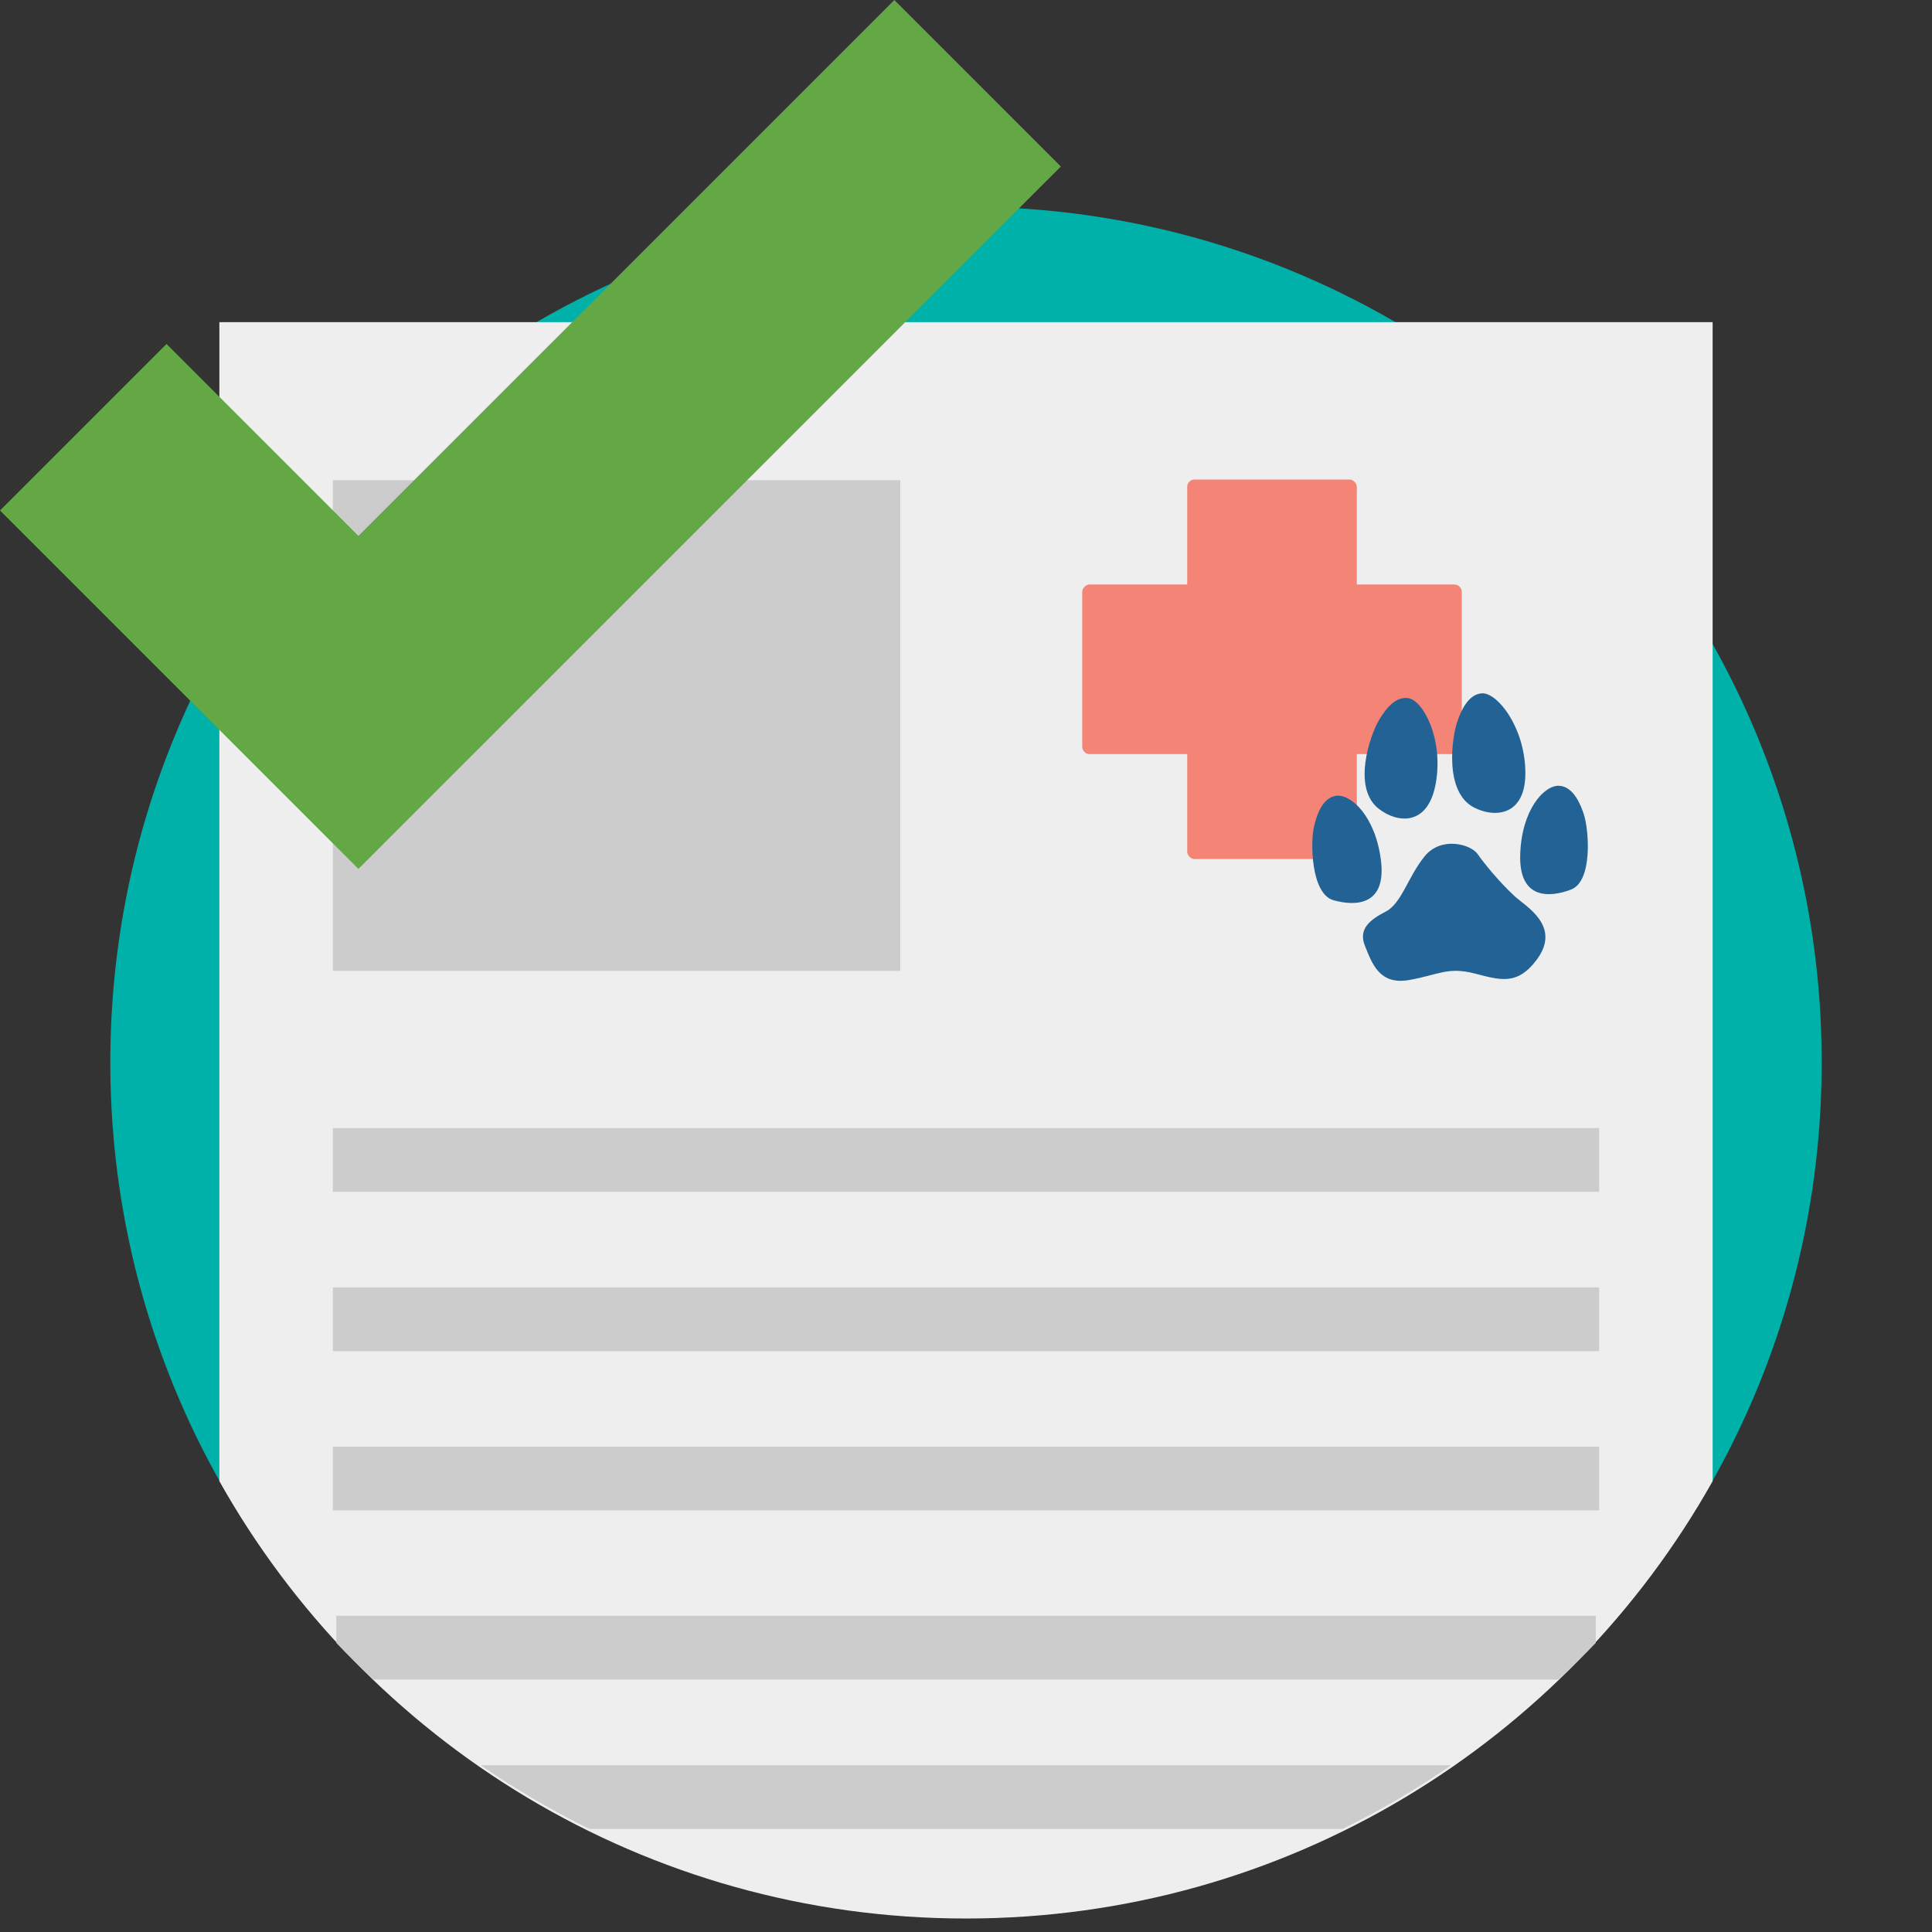
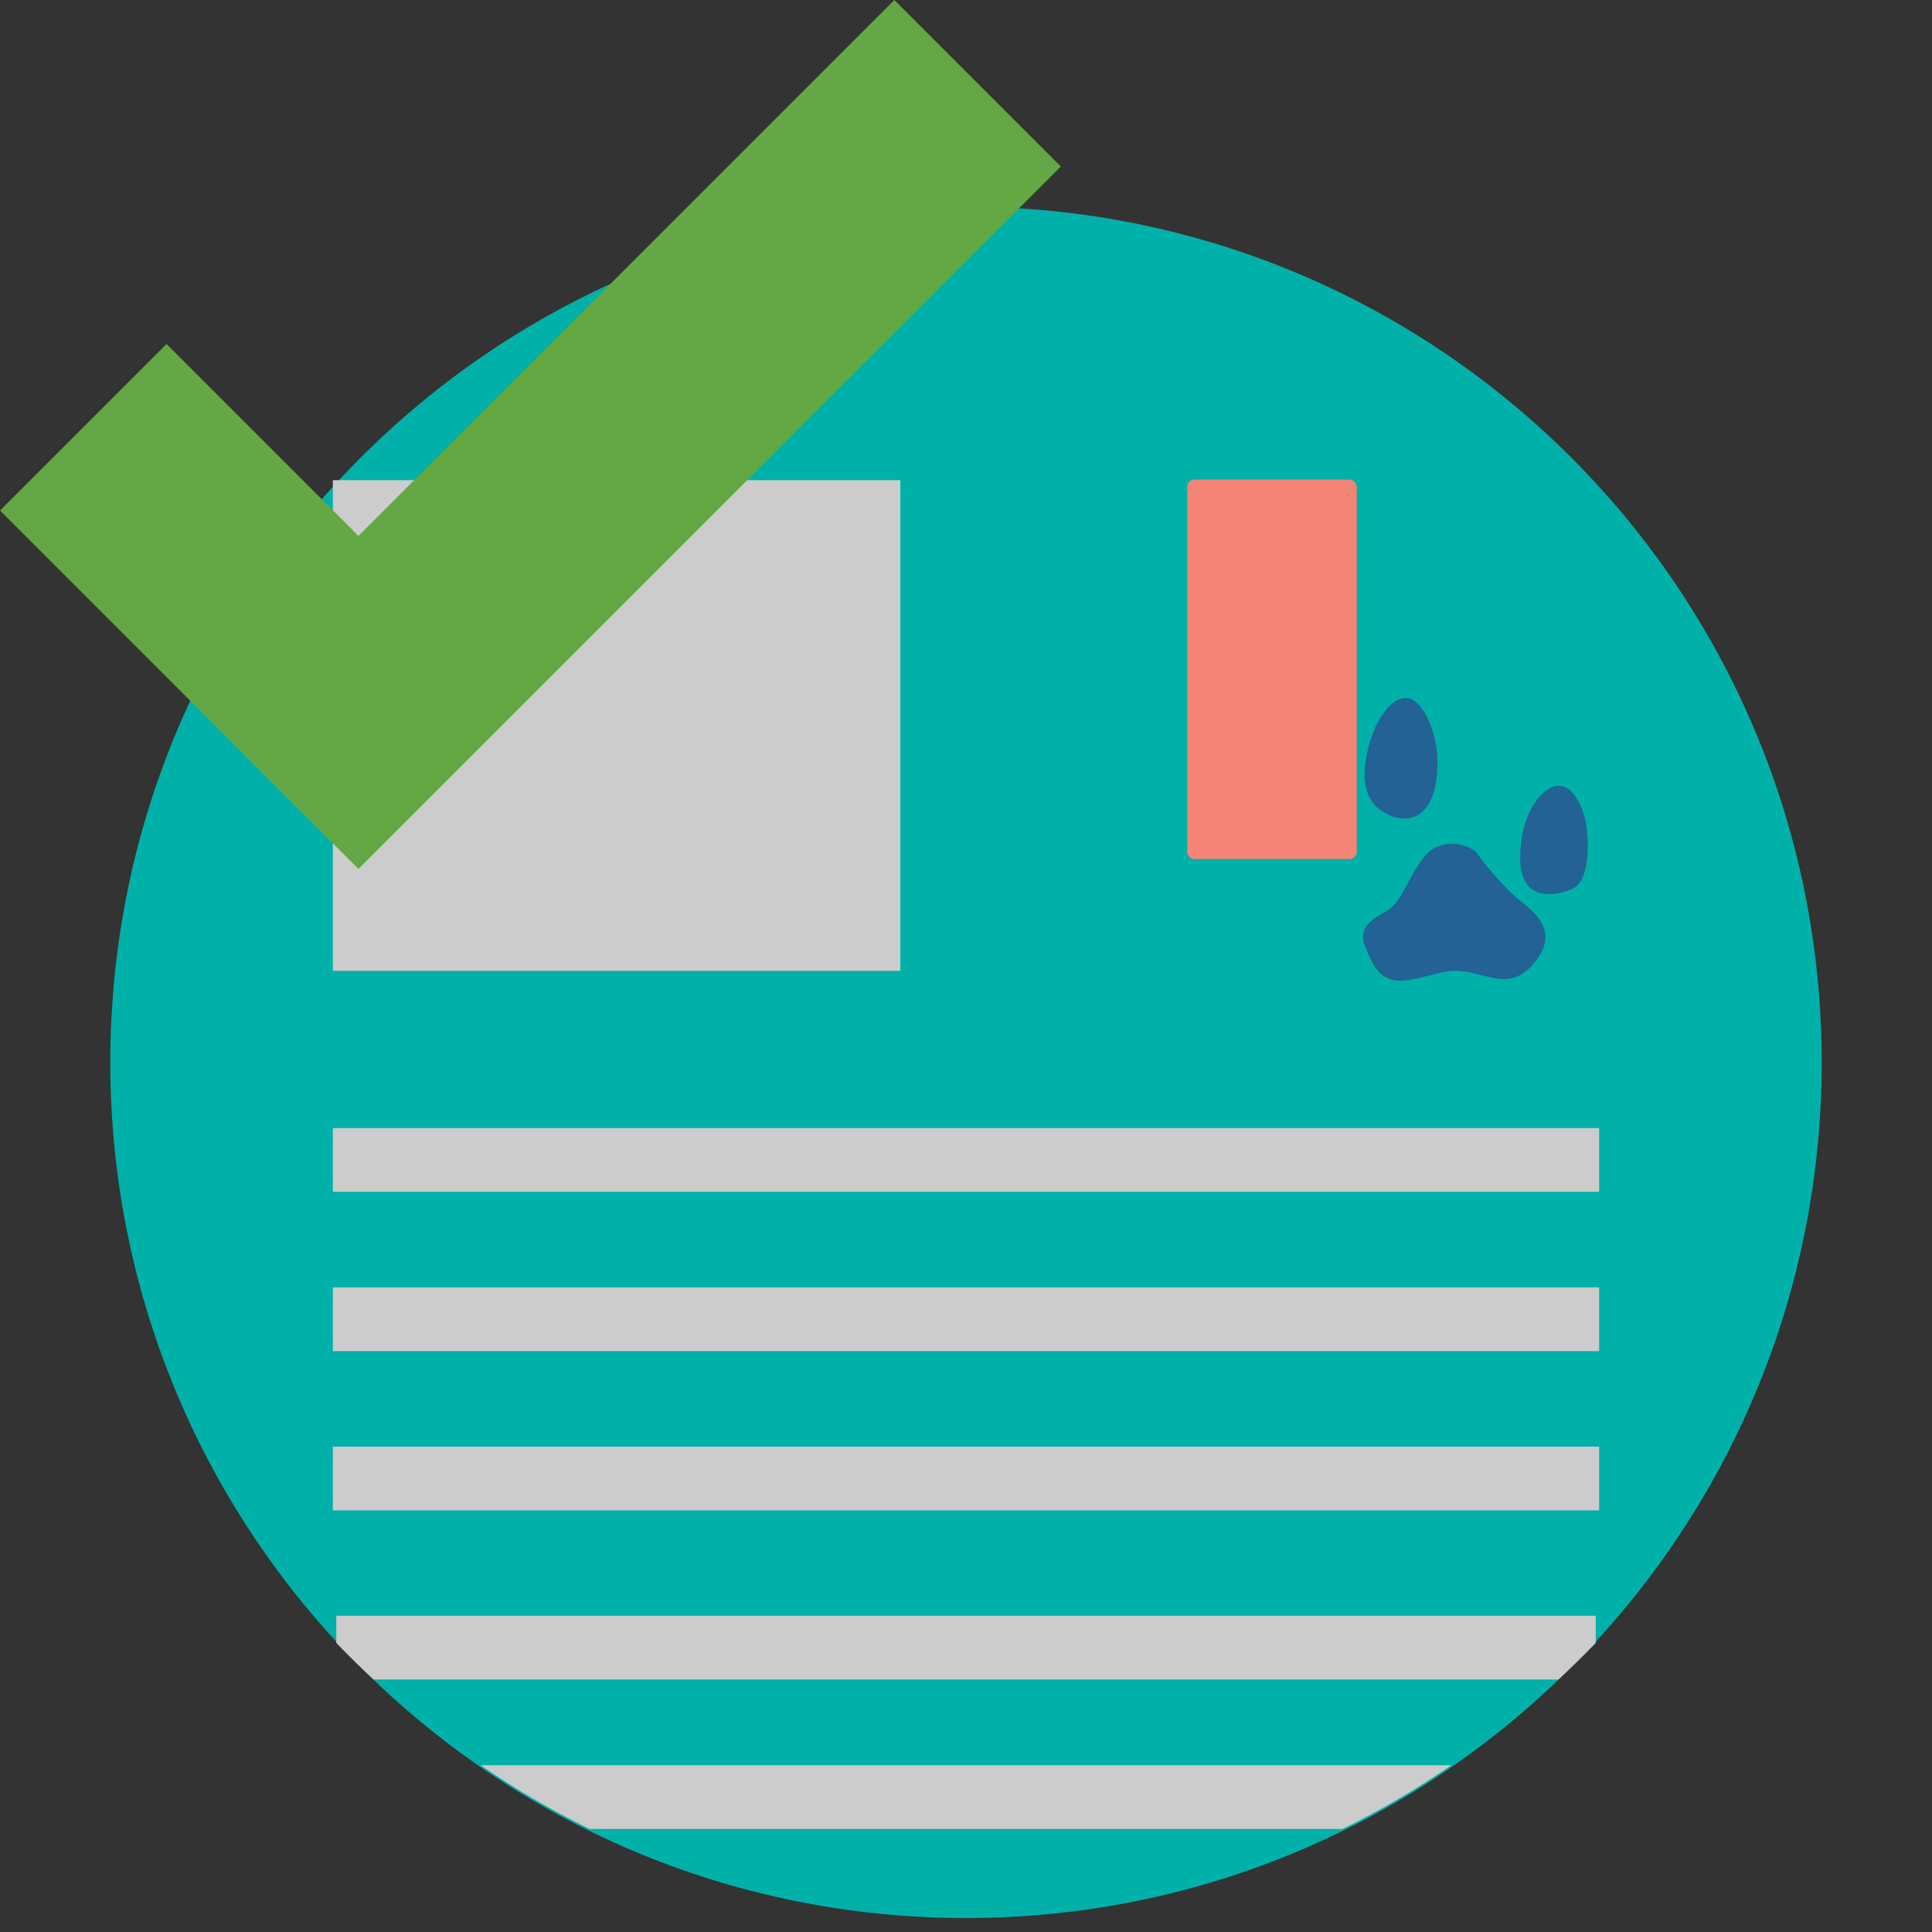
<svg xmlns="http://www.w3.org/2000/svg" id="Layer_1" viewBox="0 0 500 500">
  <rect x="0" y="0" width="500" height="500" fill="#333333" stroke="none" />
  <defs>
    <style>.cls-1,.cls-2{fill:none;}.cls-2{stroke:#63a844;stroke-width:60.94px;}.cls-3{clip-path:url(#clippath);}.cls-4{fill:#00b1a9;}.cls-5{fill:#eee;}.cls-6{fill:#f48476;}.cls-7{fill:#ccc;}.cls-8{fill:#226294;}</style>
    <clipPath id="clippath">
      <rect class="cls-1" width="274.54" height="224.87" />
    </clipPath>
  </defs>
  <path class="cls-4" d="m250,496.39c122.3,0,221.45-99.15,221.45-221.45S372.3,53.5,250,53.5,28.55,152.65,28.55,274.94s99.15,221.45,221.45,221.45" />
-   <path class="cls-5" d="m56.77,83.38v299.93c37.93,67.55,110.25,113.2,193.23,113.2s155.31-45.65,193.23-113.2V83.38H56.77Z" />
  <g>
    <rect class="cls-6" x="307.25" y="124.1" width="43.89" height="98.22" rx="1.9" ry="1.9" />
-     <rect class="cls-6" x="307.25" y="124.1" width="43.89" height="98.22" rx="1.9" ry="1.9" transform="translate(502.4 -155.98) rotate(90)" />
  </g>
  <g>
    <path class="cls-8" d="m392,231.94c-3.8-3.47-7.88-8.43-9.6-10.92-1.72-2.49-9.41-4.72-13.73.62s-5.94,12.16-10.03,14.27-7.19,4.5-5.38,8.92c1.81,4.42,3.67,10.12,11.32,8.81,7.65-1.31,9.93-3.49,16.95-1.73,6.5,1.64,11.08,3.36,16.23-3.62,6.36-8.64-2.86-13.69-5.76-16.34Z" />
    <path class="cls-8" d="m409.9,210.78c1.29,3.85,2.38,17.25-3.3,19.43-5.69,2.18-13.53,2.54-13.17-9.05.35-11.58,6.17-17.95,10.04-17.8,3.86.15,5.7,5.21,6.44,7.42Z" />
-     <path class="cls-8" d="m340.06,213.92c-.94,3.95-.82,17.39,5.03,19.05s13.7,1.31,12.31-10.19-7.76-17.33-11.59-16.83-5.21,5.7-5.75,7.97Z" />
    <path class="cls-8" d="m356.7,186.69c-2.02,3.52-6.89,17.15.11,22.62,4.8,3.75,12.86,4.66,14.8-6.77,1.94-11.43-3.31-21.24-7.13-21.86s-6.61,3.98-7.78,6.01Z" />
-     <path class="cls-8" d="m377.13,186.8c-1.32,3.84-3.52,18.15,4.38,22.2,5.42,2.78,13.51,2.14,13.25-9.45-.26-11.59-7.27-20.23-11.13-20.12-3.86.12-5.74,5.16-6.5,7.37Z" />
  </g>
  <rect class="cls-7" x="86.14" y="124.27" width="146.86" height="126.98" />
  <rect class="cls-7" x="86.14" y="291.95" width="327.72" height="16.49" />
  <rect class="cls-7" x="86.14" y="333.18" width="327.72" height="16.49" />
  <rect class="cls-7" x="86.14" y="374.4" width="327.72" height="16.49" />
  <path class="cls-7" d="m124.41,456.84c8.93,6.16,18.33,11.67,28.13,16.49h194.91c9.81-4.81,19.21-10.33,28.13-16.49H124.41Z" />
  <g class="cls-3">
    <polyline class="cls-2" points="21.55 110.57 92.76 181.78 253 21.55" />
  </g>
  <path class="cls-7" d="m87.03,418.16v7.03c3.12,3.25,6.34,6.41,9.66,9.46h306.63c3.31-3.06,6.53-6.21,9.66-9.46v-7.03H87.03Z" />
</svg>